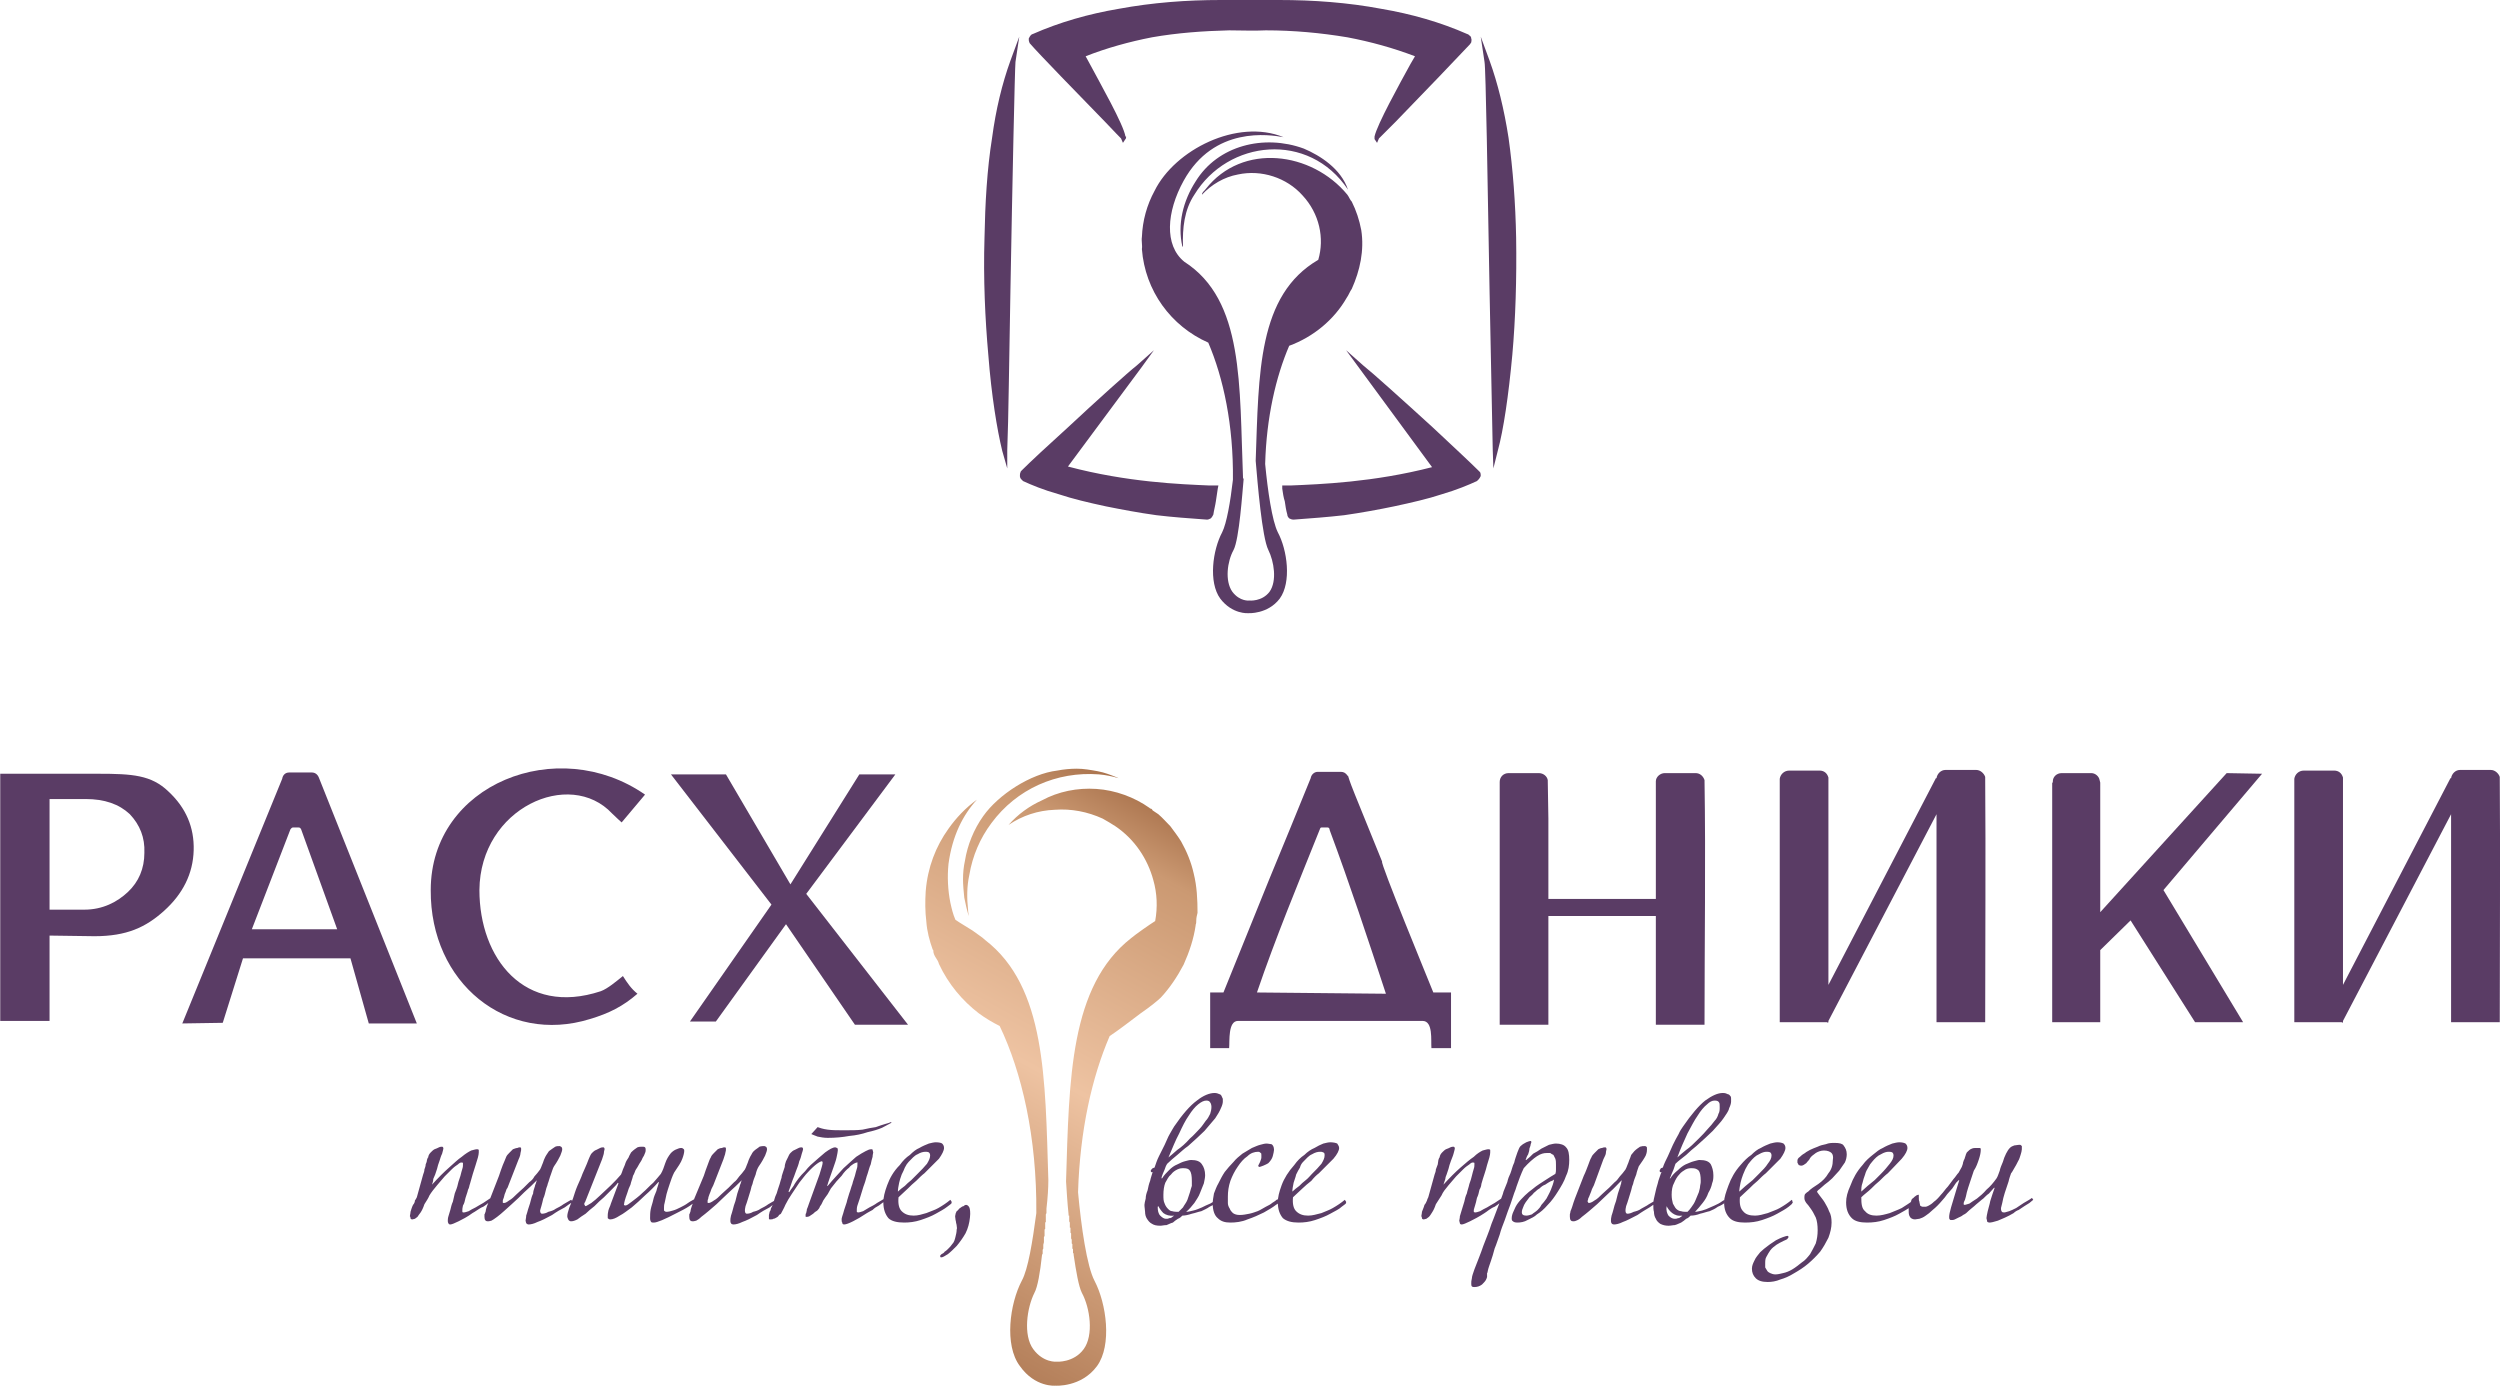
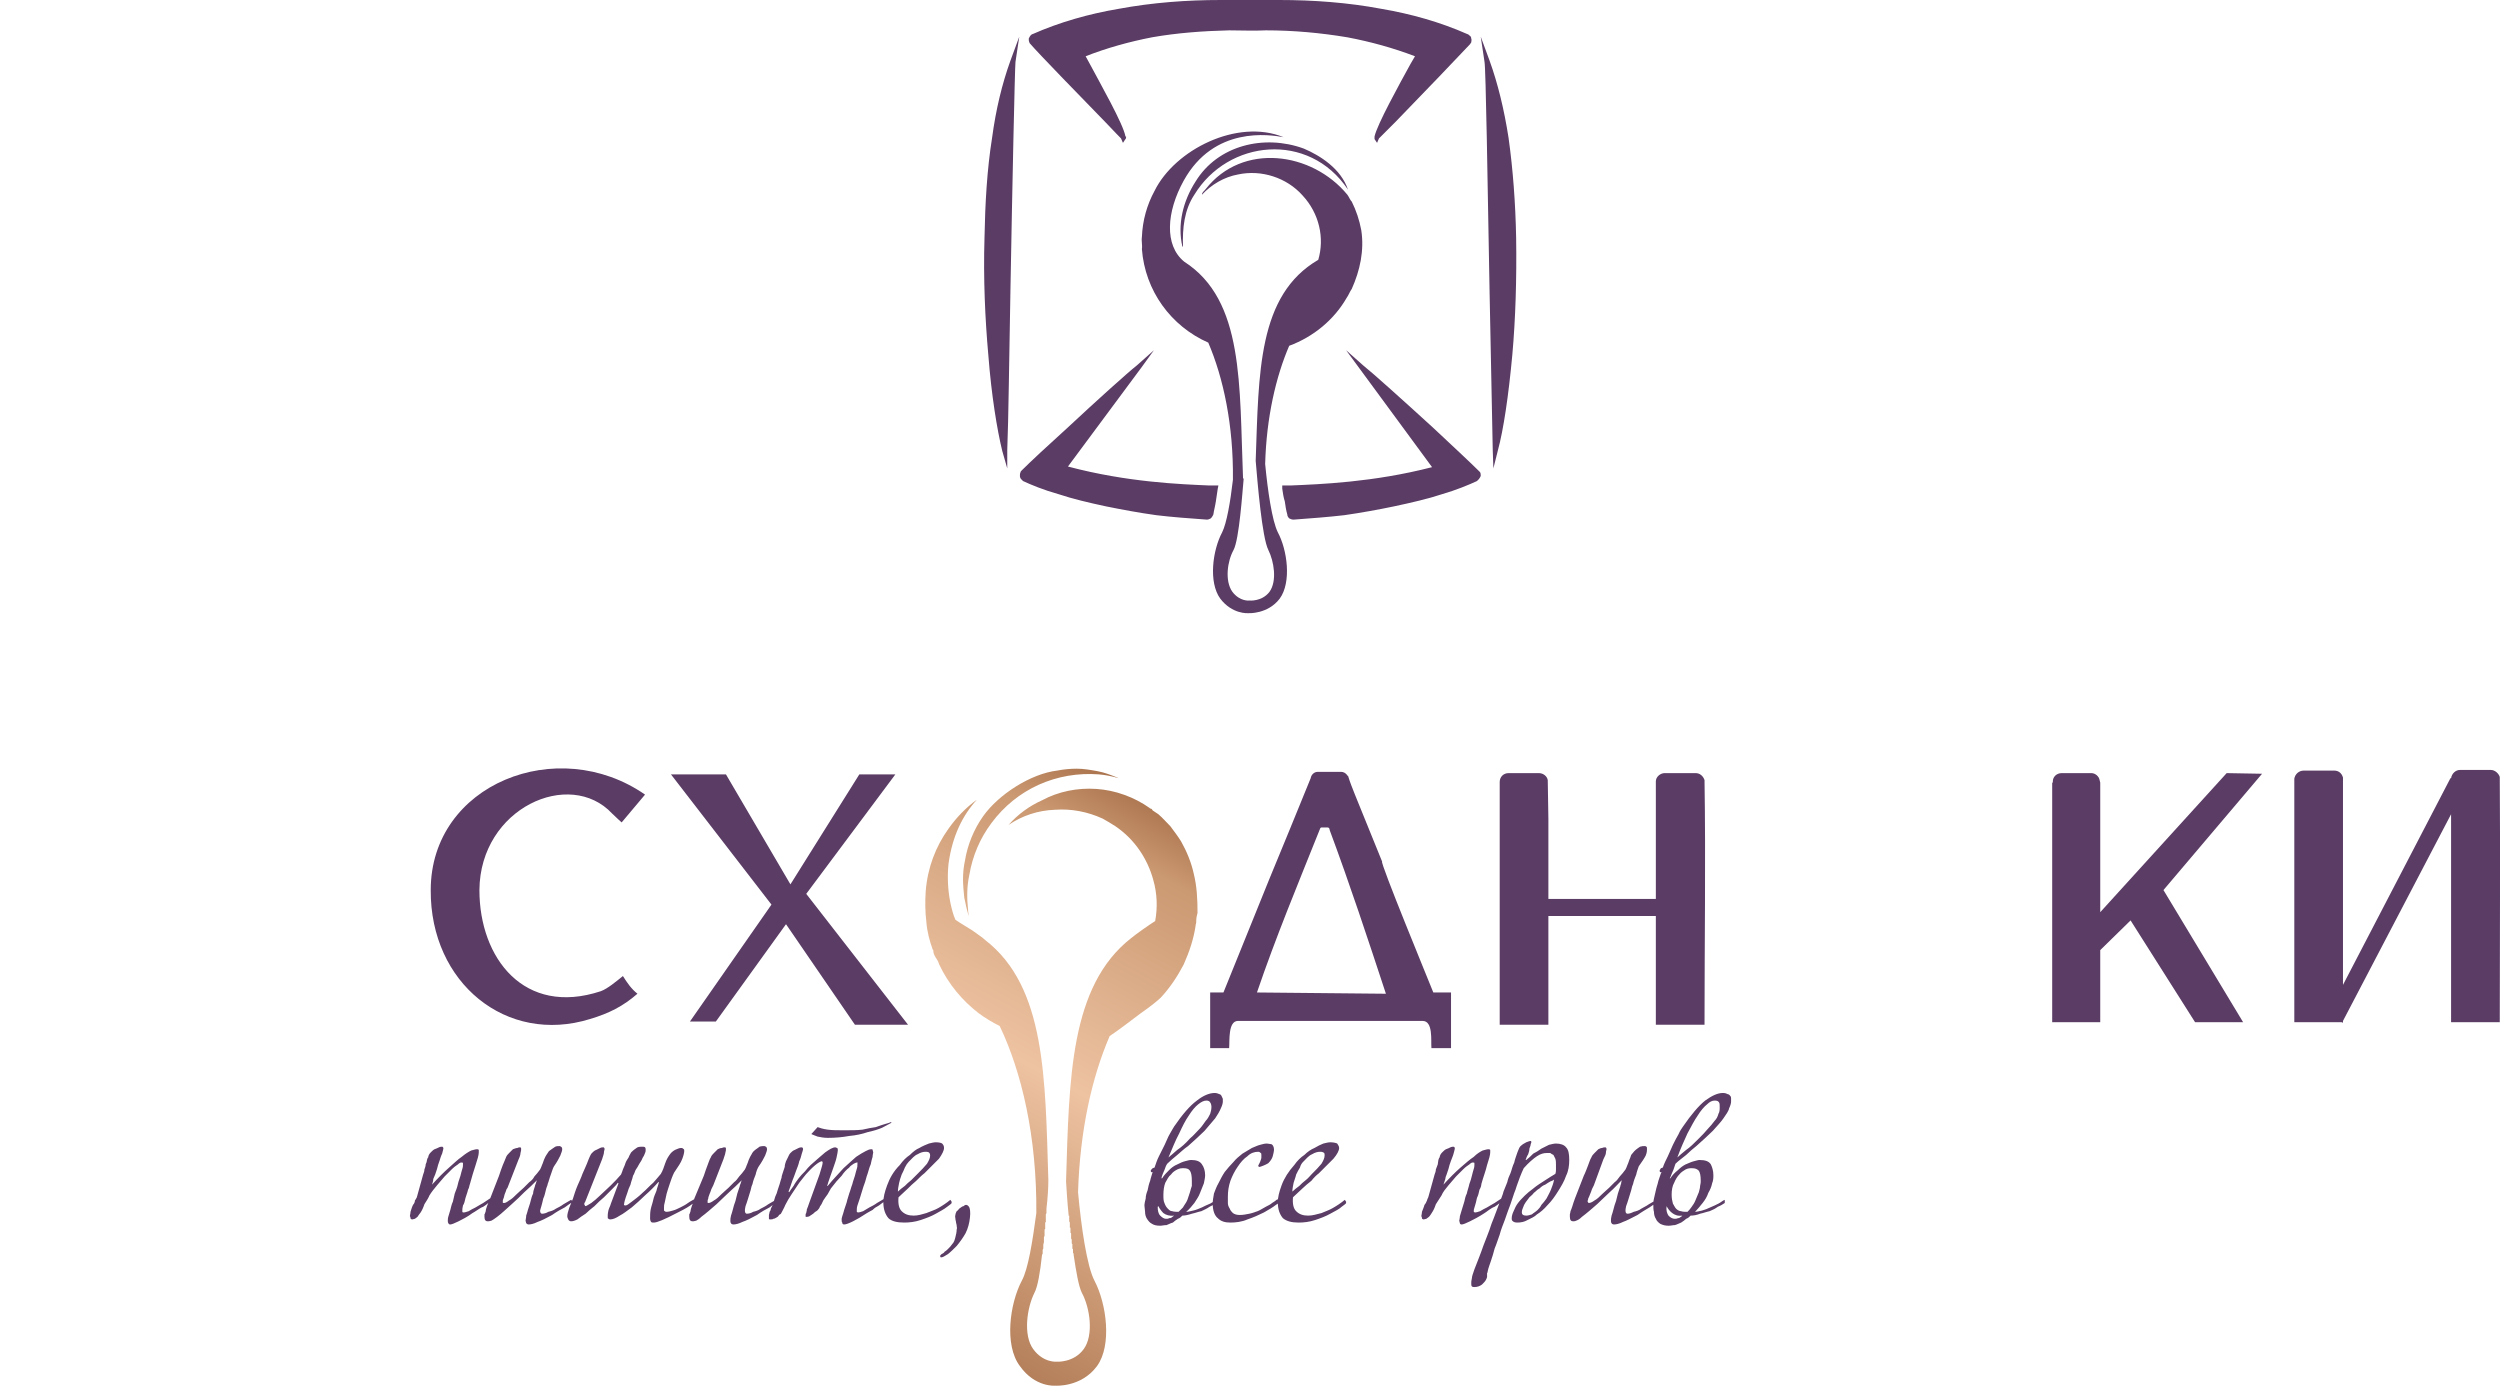
<svg xmlns="http://www.w3.org/2000/svg" xml:space="preserve" width="112.592mm" height="62.406mm" style="shape-rendering:geometricPrecision; text-rendering:geometricPrecision; image-rendering:optimizeQuality; fill-rule:evenodd; clip-rule:evenodd" viewBox="0 0 3954 2192">
  <defs>
    <style type="text/css">  .fil1 {fill:#5A3C65} .fil0 {fill:#5A3C65;fill-rule:nonzero} .fil2 {fill:url(#id0)}  </style>
    <linearGradient id="id0" gradientUnits="userSpaceOnUse" x1="1419.42" y1="2174.08" x2="1901.3" y2="1297.97">
      <stop offset="0" style="stop-opacity:1; stop-color:#A7714C" />
      <stop offset="0.259" style="stop-opacity:1; stop-color:#CA9873" />
      <stop offset="0.529" style="stop-opacity:1; stop-color:#EEC3A2" />
      <stop offset="0.89" style="stop-opacity:1; stop-color:#CB9972" />
      <stop offset="1" style="stop-opacity:1; stop-color:#A8714B" />
    </linearGradient>
  </defs>
  <g id="Слой_x0020_1">
    <path class="fil0" d="M2265 739l-136 -185 27 24c14,11 64,56 110,98 31,29 60,56 73,69 0,0 1,1 2,2 1,2 1,4 1,6 -1,2 -2,4 -3,5 -1,1 -2,2 -3,3 -13,6 -32,14 -56,21 -21,7 -47,13 -75,19 -24,5 -51,10 -79,14 -26,3 -53,5 -80,7 -3,0 -5,-1 -7,-2 -2,-2 -3,-4 -3,-6 -2,-7 -3,-14 -4,-21 -2,-6 -3,-13 -4,-20l0 -5 13 0c47,-2 131,-5 224,-29zm-461 -156l-115 155c94,25 178,28 224,30l14 0 -1 5c-1,7 -2,13 -3,20 -1,7 -3,14 -4,21 -1,2 -2,4 -4,6 -2,1 -4,2 -6,2 -28,-2 -55,-4 -80,-7 -29,-4 -55,-9 -80,-14 -28,-6 -53,-12 -74,-19 -25,-7 -44,-15 -57,-21 -1,-1 -2,-2 -3,-3 -1,-1 -2,-3 -2,-5 0,-2 0,-4 1,-6 0,-1 1,-2 2,-3 13,-13 42,-40 73,-68 45,-42 95,-87 109,-98l27 -24 -21 29zm140 -583l13 0 43 0 12 0 11 0c54,0 109,4 162,14 47,8 93,21 136,40 1,0 2,1 3,2 2,1 3,3 3,5 1,2 0,4 0,6 -1,1 -1,2 -2,3 -12,13 -80,84 -118,123 -16,16 -26,26 -26,26l-3 7 -4 -6c0,-1 0,-2 0,-4l0 0 0 0c4,-19 40,-84 57,-115l7 -12c-34,-13 -70,-23 -107,-30 -42,-7 -85,-11 -129,-11 -19,1 -39,0 -58,0 -41,1 -82,4 -122,11 -36,7 -72,17 -105,30l6 11c17,32 54,97 57,116l1 0 0 0c0,2 0,3 -1,4l-4 6 -3 -7c0,0 -10,-10 -25,-26 -39,-40 -107,-110 -118,-123 -1,-1 -2,-2 -2,-3 -1,-2 -1,-4 -1,-6 1,-2 2,-4 3,-5 1,-1 2,-2 3,-2 43,-19 89,-32 136,-40 54,-10 108,-14 162,-14l13 0zm-375 218c6,-45 16,-86 29,-122l14 -38 -6 40c-1,9 -5,194 -8,363 -2,104 -3,203 -5,251l0 29 -8 -28c-8,-33 -17,-87 -22,-152 -5,-56 -8,-120 -6,-185 1,-54 4,-108 12,-158zm787 -122c13,36 23,77 30,122 7,50 11,104 12,158 1,65 -1,129 -6,185 -6,65 -14,119 -23,152l-7 28 -1 -29c-1,-48 -3,-146 -5,-250 -3,-170 -6,-355 -8,-364l-6 -40 14 38z" />
    <path class="fil1" d="M2030 217c-22,-4 -110,-18 -158,69 -27,49 -31,102 1,128 95,61 87,195 93,343l1 0c-2,21 -7,96 -16,113 -10,18 -14,49 -2,66 12,16 27,14 27,14 0,0 20,2 32,-14 12,-17 7,-48 -2,-66 -10,-20 -17,-106 -20,-141 5,-139 3,-262 99,-318l0 0c10,-34 2,-73 -25,-102 -25,-28 -65,-41 -102,-33 -22,4 -42,16 -57,32 0,-4 4,-6 6,-9 58,-74 168,-59 224,9 3,4 4,8 7,11 7,14 12,29 15,45 5,32 -2,64 -15,93 -3,4 -5,10 -8,14 -20,35 -53,62 -91,76 -21,49 -36,113 -38,187 4,42 11,90 20,108 15,28 22,79 3,105 -19,25 -50,23 -50,23 0,0 -25,2 -44,-23 -19,-26 -12,-77 3,-105 7,-14 13,-48 17,-83 1,-86 -15,-161 -39,-217 -59,-26 -100,-82 -105,-148 1,-6 -1,-13 0,-19 1,-26 8,-51 20,-73 32,-65 131,-115 204,-85zm-29 524l0 5 0 0 0 -5zm61 -506c26,11 59,32 70,65 -62,-93 -190,-79 -243,8 -16,24 -19,53 -18,82 0,0 -1,0 -1,0 -8,-35 1,-72 21,-103 35,-57 108,-75 171,-52z" />
    <path class="fil2" d="M1500 1367c6,-45 23,-78 45,-102 -18,13 -33,29 -45,46 -20,28 -33,61 -36,99l0 0c-1,16 -1,32 1,48 1,15 5,30 10,44l1 1 0 1c0,4 2,8 4,11 2,3 4,6 5,10 15,32 37,58 63,78 11,8 21,14 33,20 35,73 59,176 58,296 -6,45 -13,89 -23,107 -19,36 -28,102 -3,135 24,34 56,31 56,31 0,0 41,3 66,-31 24,-33 15,-99 -4,-135 -12,-23 -21,-85 -26,-140 3,-98 22,-182 50,-247 15,-10 33,-24 49,-36 16,-11 28,-21 32,-25 14,-15 26,-33 36,-52 9,-20 16,-41 19,-62l0 -1c1,-2 1,-5 1,-7 0,-4 1,-8 2,-12 0,-21 -1,-42 -6,-62 -4,-18 -11,-35 -20,-51l0 0c-5,-8 -11,-16 -17,-24 -6,-6 -12,-13 -19,-19 -3,-2 -6,-4 -9,-6 -1,-2 -2,-3 -4,-3l-1 -1c-24,-17 -54,-28 -84,-30 -30,-2 -60,4 -86,18l0 0c-20,9 -38,22 -53,39 22,-15 47,-23 73,-24 26,-2 52,3 76,14 7,4 14,8 20,12 31,21 51,52 60,85 6,21 7,43 3,65 -8,5 -31,21 -38,27 -97,76 -98,222 -103,385 1,15 2,33 4,52l0 0 0 2 1 0 0 2 0 0 0 1 0 2 0 0 0 2 0 0 0 2 0 0 1 2 0 1 0 1 0 1 0 1 0 2 0 0 0 2 1 0 0 2 0 0 0 2 0 1 0 1 0 1 0 1 1 1 0 1 0 1 0 1 0 1 0 1 0 1 0 2 0 0 1 2 0 0 0 2 0 0 0 2 0 1 0 1 1 1 0 1 0 1 0 1 0 1 0 1 0 1 0 1 1 1 0 1 0 1 0 2 0 0 0 2 0 0 1 1 0 1 0 1c4,27 8,50 13,60 13,24 19,67 3,89 -16,22 -43,20 -43,20 0,0 -21,2 -37,-20 -16,-22 -10,-65 2,-89 5,-9 9,-32 12,-60l1 -2 0 -1 0 -1 0 -1 0 -1 0 -2 0 0 1 -2 0 0 0 -2 0 -1 0 -1 0 -1 0 -1 1 -4 0 0 0 -2 0 -1 0 -1 0 -1 0 -1 0 -2 0 0 1 -2 0 0 0 -2 0 -1 0 -1 0 -2 0 0 0 -2 0 0 0 -2 1 -1 0 -1 0 -1 0 -1 0 -2 0 0 0 -2 0 0 0 -2 0 -1 1 -1 0 -1 0 -1 0 -2 0 0 0 -2 0 -1 0 -1 0 -1 0 -1 0 -2 0 0 1 -2 0 0 0 -2 0 -1 0 0 0 -2 0 0 0 -2 0 0c2,-17 3,-33 3,-45 -5,-161 -4,-306 -100,-380 -4,-4 -12,-9 -20,-15 -6,-4 -20,-12 -27,-17 -4,-9 -6,-18 -8,-27 -4,-20 -5,-41 -3,-61zm205 529l0 6 0 0 0 -6zm-150 -605c-15,21 -25,46 -29,71 -2,9 -3,19 -3,29 0,9 1,19 2,29 2,10 4,19 7,29 0,-3 -1,-6 -1,-10 -2,-18 -2,-37 2,-55 5,-30 17,-58 35,-82 40,-54 103,-82 170,-77 11,1 21,3 31,6l-2 -1c-10,-4 -20,-8 -31,-10 -11,-2 -22,-4 -33,-4l0 0c-10,0 -21,1 -31,3 -42,5 -93,38 -117,72l0 0z" />
    <path class="fil0" d="M1935 1570l72 -178c22,-53 44,-107 66,-161 1,-6 6,-10 11,-10l37 0c4,0 8,2 10,6l1 0c3,10 7,20 11,30l43 106c-4,0 73,187 81,207l28 0 0 88 -31 0c-1,-12 3,-43 -14,-43l-292 0c-16,0 -13,32 -14,43l-30 0 0 -88 21 0zm168 -257c0,-2 -1,-4 -3,-4l-10 0c-2,0 -2,2 -3,4 -34,85 -69,169 -99,257l204 2c-29,-88 -57,-173 -89,-259z" />
-     <path class="fil0" d="M155 1224c54,0 84,2 111,28 28,26 41,57 40,93 -1,37 -17,69 -47,96 -29,26 -59,40 -110,40l-71 -1 0 135 -78 0 0 -391 155 0zm73 125c1,-24 -7,-44 -23,-61 -17,-16 -40,-24 -70,-24l-57 0 0 175 55 0c29,0 52,-12 69,-28 17,-16 26,-37 26,-62z" />
    <polygon class="fil0" points="1275,1414 1436,1621 1352,1621 1243,1462 1132,1616 1091,1616 1220,1431 1061,1225 1148,1225 1250,1399 1359,1225 1416,1225 " />
    <path class="fil0" d="M3578 1224l-156 184 126 209 -76 0 -102 -161 -48 47 0 114 -76 0 0 -379 1 0 0 -2c0,-7 6,-13 14,-13l47 0c6,0 12,5 13,11l0 0 1 4 0 0 0 25 0 19 0 0 0 161 200 -220 56 1z" />
-     <path class="fil0" d="M659 1619l-76 0 -29 -103 -170 0 -32 102 -64 1 158 -387c1,-6 5,-10 11,-10l36 0c5,0 9,3 11,8l0 0 155 389zm-261 -149l135 0 -57 -158c-1,-2 -2,-3 -4,-3l-9 0c-2,0 -3,2 -4,3l-61 158z" />
    <path class="fil0" d="M681 1408c0,-168 201,-247 339,-151l-37 44c-3,-3 -7,-6 -15,-14 -67,-72 -209,-9 -210,121 0,108 71,200 192,160 11,-4 25,-16 35,-24 7,11 13,20 23,28 -23,20 -45,31 -75,40 -132,41 -253,-57 -252,-204z" />
    <path class="fil0" d="M2619 1251l0 -15c0,-7 7,-13 14,-13l49 0c7,0 12,5 14,11l0 0c2,128 0,258 0,387l-77 0 0 -172 -170 0 0 172 -77 0 0 -362 0 0 0 -22c0,-8 6,-14 14,-14l48 0c7,0 13,5 14,11l0 0 1 61 0 127 170 0 0 -171z" />
-     <path class="fil0" d="M3063 1231c1,-7 7,-13 14,-13l49 0c6,0 12,5 14,11l0 0c1,129 0,258 0,388l-77 0 0 -329 -171 327 0 2 0 0 -1 1 -1 -1 -75 0 0 -363 0 0 0 -22c1,-7 7,-13 15,-13l48 0c7,0 12,4 14,11l0 0c0,116 0,216 0,328l170 -327 1 0z" />
    <path class="fil0" d="M3877 1231c1,-7 7,-13 14,-13l49 0c6,0 12,5 14,11l0 0c1,129 0,258 0,388l-77 0 0 -329 -171 327 0 2 0 0 -1 1 -1 -1 -75 0 0 -363 0 0 0 -22c1,-7 7,-13 15,-13l48 0c7,0 12,4 14,11l0 0c0,116 0,216 0,328l170 -327 1 0z" />
    <path class="fil0" d="M648 1931m130 -33c-1,2 -3,3 -6,5 -2,2 -5,4 -8,6 -3,1 -6,3 -9,5 -3,2 -6,4 -8,5 -8,6 -16,10 -22,13 -6,3 -11,5 -13,5 -2,0 -3,-1 -3,-2 -1,-1 -1,-3 -1,-4 0,-1 0,-4 1,-7 1,-3 2,-7 3,-10 1,-4 2,-9 4,-13 1,-5 2,-9 3,-13 2,-5 4,-10 5,-15 1,-5 3,-9 4,-13 1,-4 2,-8 3,-11 1,-3 1,-5 1,-7 0,-1 0,-1 0,-2 0,-1 -1,-1 -3,-1 -1,0 -3,1 -5,3 -3,2 -6,4 -10,8 -3,3 -7,7 -11,11 -4,5 -8,9 -12,14 -5,6 -9,11 -12,16 -2,5 -5,9 -8,14 -2,6 -4,10 -6,13 -2,3 -4,5 -5,7 -1,1 -3,2 -4,3 -1,0 -3,1 -4,1 -2,0 -3,-1 -3,-2 0,-2 -1,-3 -1,-3 0,-2 1,-4 1,-7 1,-3 2,-7 4,-11 2,-2 3,-5 3,-7 1,-1 2,-3 3,-5l10 -36c1,-3 2,-5 2,-8 1,-3 2,-5 2,-8 1,-2 2,-5 2,-7 1,-2 1,-4 2,-4 0,-3 2,-6 4,-8 2,-2 4,-4 6,-5 3,-1 5,-2 7,-3 2,-1 4,-1 5,-1 1,0 2,1 2,3 0,1 -1,4 -2,8 -2,4 -3,8 -4,11 -2,5 -3,9 -4,13 -1,3 -2,6 -3,9 -1,2 -2,5 -3,7 0,3 -1,6 -2,9l0 0c10,-11 19,-20 27,-27 8,-7 14,-13 20,-17 6,-5 11,-8 15,-10 4,-1 7,-2 9,-2 1,0 2,0 3,1 0,1 0,3 0,4 0,4 -2,11 -5,20 -3,9 -6,19 -9,30 -1,2 -1,6 -3,9 -1,5 -3,9 -4,13 -1,5 -2,9 -4,12 -1,4 -1,6 -1,7 0,1 0,2 0,3 0,0 0,1 2,1 2,0 5,-1 8,-2 3,-2 7,-4 11,-6 3,-2 7,-4 12,-7 4,-3 8,-5 12,-8l2 3zm-12 33m140 -30c-3,2 -8,5 -13,9 -6,3 -13,7 -20,12 -9,5 -17,9 -23,11 -6,3 -11,4 -14,4 -2,0 -3,-1 -4,-2 0,-1 -1,-3 -1,-4 0,-2 1,-4 1,-8 1,-3 2,-6 3,-10 1,-4 3,-8 4,-13 1,-4 2,-8 4,-12 0,-3 1,-6 2,-9 1,-2 1,-5 2,-6 1,-3 1,-4 2,-6 -6,6 -13,13 -20,19 -6,6 -12,12 -20,19 -8,7 -15,14 -23,20 -4,3 -7,5 -9,6 -3,1 -5,1 -6,1 -3,0 -5,-2 -5,-7 0,-2 0,-3 0,-4 1,-1 1,-3 2,-5 0,-2 1,-5 2,-8 1,-3 3,-7 5,-12l14 -36c2,-6 4,-12 6,-17 2,-5 4,-9 5,-12 1,-3 3,-5 5,-7 2,-2 4,-4 6,-6 3,-1 5,-2 7,-2 2,-1 3,-1 4,-1 2,0 2,1 2,3 0,1 0,3 -1,6 0,2 -1,6 -3,10l-16 41c-1,2 -1,4 -3,6 -1,3 -2,6 -3,8 -1,3 -1,5 -2,7 -1,2 -1,3 -1,4 0,1 0,1 0,2 0,1 0,1 2,1 2,0 4,-1 8,-4 4,-2 8,-6 12,-10 4,-4 8,-7 11,-10 3,-3 6,-6 9,-9 3,-2 6,-5 8,-9 3,-3 6,-7 9,-11 1,-2 2,-4 3,-7 1,-2 2,-5 3,-8 1,-2 2,-5 4,-8 1,-2 3,-4 4,-6 4,-3 7,-5 10,-7 2,-1 5,-1 7,-1 0,0 1,0 2,1 1,0 2,2 2,4 0,2 -1,5 -3,10 -2,4 -5,10 -10,17 -2,3 -3,8 -5,13 -2,5 -3,10 -5,15 0,2 -2,5 -3,10 -1,4 -2,9 -4,13 -1,4 -2,9 -3,12 -1,4 -2,6 -2,7 0,3 1,5 3,5 3,0 7,-1 10,-3 4,-1 8,-2 12,-5 4,-2 8,-4 12,-7 4,-2 8,-5 12,-7l3 3zm-9 30m206 -33c-3,3 -7,6 -13,10 -6,4 -12,7 -20,11 -19,10 -31,15 -36,15 -3,0 -4,0 -5,-2 -1,-2 -1,-4 -1,-5 0,-4 0,-9 1,-14 1,-5 3,-10 4,-15 1,-5 3,-9 5,-14 1,-5 3,-9 4,-14l-1 0c-6,7 -13,14 -21,21 -7,7 -14,13 -21,19 -7,5 -13,10 -19,13 -6,4 -11,6 -15,6 -2,0 -3,-1 -4,-2 0,-1 0,-2 0,-4 0,-1 0,-4 1,-8 1,-4 3,-7 4,-11l12 -32 -1 -1c-2,3 -5,6 -9,10 -4,4 -8,8 -13,13 -5,4 -10,9 -15,14 -5,4 -10,8 -14,12 -5,3 -9,6 -13,9 -4,2 -7,3 -10,3 -2,0 -3,-1 -4,-2 -1,-2 -2,-4 -2,-6 0,-3 1,-7 3,-13 2,-5 4,-10 6,-15 2,-6 4,-13 7,-20 3,-7 6,-13 8,-19 3,-6 5,-12 7,-16 2,-5 3,-8 4,-10 1,-2 2,-5 4,-7 2,-2 4,-4 7,-5 2,-1 4,-2 6,-3 2,-1 4,-1 5,-1 1,0 2,1 2,3 0,1 -1,3 -1,5 0,3 -2,7 -3,11l-27 68c0,0 0,0 -1,1 0,1 0,1 0,2 0,1 0,1 1,2 0,0 0,1 1,1 1,0 4,-2 9,-5 4,-3 9,-7 14,-12 5,-5 11,-10 17,-16 6,-6 11,-11 16,-17 1,-2 2,-5 3,-8 1,-3 3,-6 4,-10 1,-3 3,-6 5,-9 1,-3 3,-6 4,-8 4,-4 7,-6 10,-8 3,-1 5,-1 8,-1 1,0 3,0 4,1 1,1 1,3 1,4 0,1 0,3 -1,5 -1,3 -2,5 -4,8 -1,3 -3,6 -5,9 -2,4 -4,7 -6,10 -1,2 -2,6 -4,9 -1,5 -3,9 -4,14 -2,4 -4,9 -5,13 -2,5 -3,9 -4,12 0,1 -1,3 -1,5 -1,2 0,3 2,3 2,0 5,-2 10,-6 5,-4 11,-8 17,-14 6,-5 11,-11 17,-16 5,-6 9,-10 12,-14 3,-5 5,-11 7,-17 2,-6 5,-11 9,-16 3,-3 6,-5 9,-6 2,-1 5,-2 7,-2 1,0 2,0 3,1 2,1 2,2 2,4 0,2 -1,7 -3,12 -2,6 -7,13 -13,22 -3,6 -5,12 -7,18 -2,6 -4,12 -5,16 -1,5 -2,10 -3,14 -1,3 -1,6 -1,8 0,2 0,3 0,4 1,1 2,2 4,2 3,0 7,-1 10,-2 4,-1 8,-3 12,-5 4,-2 8,-4 12,-7 4,-3 9,-5 13,-8l2 3zm-13 33m139 -30c-3,2 -7,5 -12,9 -6,3 -13,7 -20,12 -9,5 -17,9 -23,11 -6,3 -11,4 -14,4 -2,0 -4,-1 -4,-2 -1,-1 -1,-3 -1,-4 0,-2 0,-4 1,-8 1,-3 2,-6 3,-10 1,-4 2,-8 4,-13 1,-4 2,-8 3,-12 1,-3 2,-6 3,-9 1,-2 1,-5 2,-6 1,-3 1,-4 2,-6 -6,6 -13,13 -20,19 -6,6 -13,12 -20,19 -8,7 -16,14 -24,20 -3,3 -6,5 -8,6 -3,1 -5,1 -6,1 -3,0 -5,-2 -5,-7 0,-2 0,-3 0,-4 1,-1 1,-3 2,-5 0,-2 1,-5 2,-8 1,-3 3,-7 4,-12l15 -36c2,-6 4,-12 6,-17 2,-5 3,-9 5,-12 1,-3 3,-5 5,-7 2,-2 4,-4 6,-6 2,-1 4,-2 7,-2 1,-1 3,-1 4,-1 2,0 2,1 2,3 0,1 0,3 -1,6 0,2 -2,6 -3,10l-16 41c-1,2 -2,4 -3,6 -1,3 -2,6 -3,8 -1,3 -2,5 -2,7 -1,2 -1,3 -1,4 0,1 0,1 0,2 0,1 0,1 2,1 1,0 4,-1 8,-4 4,-2 8,-6 12,-10 4,-4 8,-7 11,-10 3,-3 6,-6 9,-9 3,-2 5,-5 8,-9 3,-3 6,-7 9,-11 1,-2 2,-4 3,-7 1,-2 2,-5 3,-8 1,-2 2,-5 4,-8 1,-2 2,-4 4,-6 3,-3 7,-5 9,-7 3,-1 6,-1 7,-1 1,0 2,0 3,1 1,0 2,2 2,4 0,2 -1,5 -3,10 -2,4 -5,10 -10,17 -2,3 -4,8 -5,13 -2,5 -4,10 -5,15 -1,2 -2,5 -3,10 -1,4 -3,9 -4,13 -1,4 -3,9 -4,12 -1,4 -1,6 -1,7 0,3 1,5 3,5 3,0 7,-1 10,-3 4,-1 8,-2 12,-5 4,-2 8,-4 12,-7 4,-2 8,-5 12,-7l2 3zm-13 30m194 -155c-4,2 -9,5 -15,8 -7,3 -14,5 -23,7 -9,3 -18,5 -29,6 -11,2 -22,3 -34,3 -6,0 -11,-1 -16,-2 -5,-2 -8,-3 -10,-4 4,-4 7,-8 10,-11 3,1 8,3 16,4 7,1 16,1 26,1 11,0 21,0 29,-1 8,-2 15,-3 21,-4 6,-2 11,-4 15,-5 4,-1 7,-2 9,-3l1 1zm-8 122c-4,3 -8,6 -12,9 -4,2 -7,4 -10,7 -4,2 -7,4 -9,5 -9,6 -16,10 -22,13 -6,3 -11,5 -14,5 -2,0 -3,-1 -3,-3 -1,-1 -1,-3 -1,-5 0,-1 0,-2 1,-5 1,-3 2,-6 3,-10 1,-4 3,-8 4,-12 1,-5 3,-10 4,-14 2,-5 3,-10 5,-15 1,-5 3,-9 4,-13 1,-4 2,-8 3,-11 1,-3 1,-5 1,-7 0,-1 0,-2 0,-2 1,-1 0,-1 -1,-1 -1,0 -3,1 -5,2 -3,2 -6,4 -7,6 -4,3 -8,7 -12,13 -5,5 -11,12 -17,20 -2,3 -3,6 -5,9 -3,4 -5,7 -7,10 -2,4 -3,7 -5,9 -1,3 -2,4 -2,4 -1,1 -2,3 -4,4 -2,1 -4,3 -5,4 -2,1 -4,3 -6,4 -2,1 -4,1 -5,1 -1,0 -1,0 -1,-1 0,-1 0,-1 0,-2 0,-1 0,-2 1,-3 0,-2 1,-3 1,-6 1,-2 2,-5 3,-8l17 -47c3,-10 5,-16 5,-19 0,-1 -1,-2 -1,-2 -3,0 -11,5 -22,17 -5,5 -9,11 -14,17 -4,6 -8,12 -12,18 -4,6 -7,11 -10,17 -2,5 -5,10 -7,14 0,0 -1,1 -3,2 -1,2 -2,3 -4,4 -2,1 -3,2 -5,2 -1,1 -3,1 -5,1 -1,0 -2,0 -2,-1 0,-1 0,-1 0,-2 0,-1 0,-2 0,-4 0,-1 1,-3 1,-5 1,-1 2,-3 2,-5 1,-2 2,-4 3,-6 1,-4 3,-9 4,-13 2,-4 3,-7 4,-11 1,-3 2,-6 3,-9 1,-4 2,-7 3,-10 0,-2 1,-5 2,-8 1,-3 2,-6 3,-9 0,-3 1,-6 2,-9 1,-2 2,-4 3,-6 1,-2 2,-5 4,-7 2,-2 4,-4 7,-5 2,-1 4,-2 6,-3 2,-1 4,-1 5,-1 1,0 2,1 2,3 0,1 -1,4 -2,7 -1,4 -2,8 -4,12 -1,5 -3,10 -5,15 -2,6 -4,11 -6,16 -2,6 -4,12 -6,17l1 1c2,-3 4,-6 7,-10 2,-4 5,-8 8,-12 3,-4 6,-7 10,-11 3,-4 6,-7 9,-10 9,-8 17,-15 23,-20 7,-5 12,-8 16,-8 1,0 2,1 3,1 1,1 1,2 1,4 0,2 -1,6 -2,11 -1,5 -3,10 -5,16 -2,6 -4,11 -6,17 -2,5 -3,10 -4,12l1 0c9,-11 18,-20 25,-28 8,-7 14,-13 20,-18 6,-4 11,-7 15,-9 4,-2 6,-3 9,-3 1,0 2,0 2,1 0,1 1,3 1,4 0,1 -1,4 -1,7 -1,3 -2,7 -3,12 -2,4 -3,9 -5,15 -2,5 -3,11 -5,16 -1,2 -2,6 -3,9 -1,4 -3,9 -4,13 -1,4 -3,8 -4,12 -1,3 -1,6 -1,7 0,1 0,2 0,3 0,0 1,1 2,1 2,0 5,-1 8,-2 3,-2 7,-4 10,-6 4,-2 8,-4 12,-7 5,-3 9,-5 13,-8l2 3zm-5 33m108 -28c0,1 -3,3 -7,6 -5,4 -11,7 -18,11 -7,4 -15,7 -24,10 -9,3 -18,4 -26,4 -11,0 -20,-2 -25,-7 -5,-6 -8,-14 -8,-25 0,-8 2,-16 6,-27 4,-11 10,-22 20,-32 5,-7 10,-12 16,-16 5,-5 10,-9 15,-11 5,-3 10,-5 15,-7 4,-1 8,-2 11,-2 5,0 9,1 10,2 2,2 3,4 3,7 0,4 -3,10 -8,17 -6,6 -14,14 -23,23 -4,3 -8,7 -13,12 -5,4 -9,8 -13,12 -5,5 -10,9 -15,14 -1,11 1,18 5,22 5,5 11,7 19,7 7,0 13,-2 20,-4 7,-3 14,-5 19,-8 7,-4 13,-8 19,-13 1,1 1,2 2,3 0,0 0,1 0,2zm-34 -75c0,-3 -1,-4 -2,-5 -2,-1 -4,-1 -5,-1 -4,0 -8,1 -13,4 -5,2 -9,7 -14,12 -2,2 -4,5 -6,9 -1,3 -3,7 -5,11 -2,5 -3,9 -4,13 -1,5 -2,10 -2,14 3,-3 7,-6 11,-9 3,-3 6,-6 10,-9 3,-3 7,-7 10,-10 6,-6 11,-11 15,-16 3,-5 5,-9 5,-13zm16 103m47 -5c-1,9 -3,17 -7,25 -4,7 -9,14 -14,20 -5,5 -10,10 -14,13 -5,3 -8,5 -10,5 -1,0 -2,0 -2,-1 0,0 0,-1 0,-2 0,0 1,-1 2,-2 2,-1 4,-2 5,-4 2,-1 4,-3 6,-5 2,-2 4,-4 6,-7 3,-3 4,-7 5,-11 1,-4 2,-8 2,-12 1,-2 0,-4 0,-6 0,-2 -1,-4 -1,-5 0,-2 -1,-4 -1,-6 0,-2 -1,-4 0,-6 0,-2 1,-4 2,-6 2,-1 3,-3 4,-4 3,-2 5,-4 7,-4 1,-1 2,-2 4,-2 2,0 4,2 5,4 1,2 2,8 1,16zm276 5m124 -188c0,2 -1,6 -3,10 -2,5 -5,10 -9,16 -5,6 -10,12 -17,20 -7,7 -16,15 -26,24 -6,4 -11,9 -17,14 -6,5 -11,9 -16,14 -2,3 -3,6 -4,9 -1,2 -2,5 -3,7 -1,3 -2,5 -2,7l1 0c3,-5 7,-9 11,-13 4,-4 8,-7 13,-9 4,-2 8,-4 12,-5 4,-1 7,-2 10,-2 8,0 14,2 17,7 3,4 5,10 5,17 0,4 -1,8 -2,13 -2,5 -4,10 -6,15 -2,6 -6,11 -9,16 -4,5 -8,10 -13,14 3,0 7,-1 11,-2 5,-1 9,-3 14,-5 4,-2 8,-4 13,-6 4,-2 7,-5 10,-6l0 5c-3,2 -7,4 -11,6 -4,3 -9,5 -13,7 -5,1 -10,3 -15,4 -6,2 -11,3 -15,3 -2,2 -4,4 -7,5 -3,2 -6,4 -8,6 -4,1 -7,3 -10,4 -4,0 -7,1 -10,1 -6,0 -10,-1 -13,-3 -4,-2 -6,-5 -8,-8 -2,-3 -3,-7 -3,-11 0,-3 -1,-7 -1,-11 0,-2 1,-6 2,-10 0,-4 1,-8 3,-13 1,-5 2,-10 4,-15 1,-5 3,-10 4,-14 -2,1 -3,0 -3,-2 0,-1 1,-2 3,-4 1,0 2,-1 3,-1 2,-6 4,-12 7,-18 3,-6 6,-12 9,-18 3,-6 5,-12 8,-17 3,-5 5,-9 7,-12 13,-19 25,-33 36,-41 10,-8 20,-12 28,-12 3,0 6,1 8,2 1,0 3,2 3,3 1,1 1,3 2,4 0,2 0,4 0,5zm-18 8c0,-3 -1,-6 -2,-7 -1,-2 -3,-3 -6,-3 -4,0 -8,2 -13,6 -5,4 -10,10 -15,18 -5,7 -10,17 -15,28 -6,11 -11,24 -17,38 4,-3 8,-7 14,-12 6,-4 13,-10 20,-18 6,-5 10,-10 15,-15 4,-4 7,-9 10,-13 3,-3 5,-7 7,-11 1,-3 2,-7 2,-11zm-31 117c0,-8 -1,-13 -3,-16 -2,-3 -5,-4 -10,-4 -3,0 -6,0 -10,2 -4,2 -7,4 -10,8 -4,3 -6,8 -9,13 -2,5 -3,12 -3,19 0,6 0,10 2,14 1,3 3,6 5,8 2,2 4,4 7,4 3,1 7,1 10,1 2,-2 4,-4 7,-7 2,-4 5,-7 7,-12 1,-4 3,-8 4,-12 1,-4 2,-7 3,-10 0,-4 0,-6 0,-8zm-28 55c-7,1 -13,-1 -17,-4 -3,-3 -6,-7 -8,-11l-1 1c0,6 1,11 4,14 3,3 6,5 9,5 2,0 4,0 5,-1 1,0 3,0 4,-1 1,-1 3,-2 4,-3zm61 8m107 -31c0,1 -2,3 -7,6 -5,4 -12,8 -19,12 -8,4 -17,8 -26,11 -9,4 -19,5 -27,5 -9,0 -15,-2 -20,-7 -5,-4 -8,-12 -8,-23 0,-5 1,-10 2,-16 2,-5 4,-11 7,-16 3,-6 6,-12 10,-18 4,-5 9,-11 14,-16 4,-5 9,-9 14,-13 5,-3 10,-6 15,-9 5,-2 9,-4 13,-5 4,-1 7,-2 10,-2 3,0 6,1 8,1 2,1 4,4 4,9 0,2 -1,6 -2,10 -1,4 -4,8 -7,11 -3,2 -6,3 -8,4 -3,1 -5,2 -6,2 -1,0 -2,-1 -2,-2l3 -6c1,-3 2,-5 2,-7 0,-1 0,-2 0,-3 0,-2 0,-4 -1,-4 -1,-1 -2,-2 -4,-2 -6,0 -12,2 -17,7 -6,4 -11,10 -15,16 -5,7 -9,15 -12,23 -3,9 -4,17 -4,25 0,3 0,6 0,10 0,3 1,6 3,9 1,3 3,5 5,7 3,2 6,3 11,3 5,0 10,-1 15,-2 5,-1 10,-3 13,-4 5,-2 9,-5 13,-7 4,-2 8,-4 10,-6 3,-2 5,-3 7,-5 2,-1 3,-1 3,-1 1,0 1,0 2,0 1,0 1,1 1,3zm-4 31m108 -28c0,1 -3,3 -7,6 -4,4 -11,7 -18,11 -7,4 -15,7 -24,10 -9,3 -18,4 -26,4 -11,0 -19,-2 -25,-7 -5,-6 -8,-14 -8,-25 0,-8 2,-16 6,-27 4,-11 11,-22 20,-32 5,-7 10,-12 16,-16 5,-5 11,-9 16,-11 5,-3 9,-5 14,-7 4,-1 8,-2 11,-2 5,0 9,1 11,2 1,2 3,4 3,7 0,4 -3,10 -9,17 -6,6 -14,14 -23,23 -4,3 -8,7 -12,12 -5,4 -10,8 -14,12 -5,5 -10,9 -15,14 -1,11 1,18 5,22 5,5 11,7 19,7 7,0 13,-2 21,-4 7,-3 13,-5 18,-8 7,-4 13,-8 19,-13 1,1 1,2 2,3 0,0 0,1 0,2zm-34 -75c0,-3 0,-4 -2,-5 -2,-1 -3,-1 -5,-1 -4,0 -8,1 -13,4 -5,2 -9,7 -14,12 -2,2 -4,5 -5,9 -2,3 -4,7 -6,11 -1,5 -3,9 -4,13 -1,5 -2,10 -2,14 3,-3 7,-6 11,-9 3,-3 6,-6 10,-9 4,-3 7,-7 10,-10 6,-6 11,-11 15,-16 3,-5 5,-9 5,-13zm153 103m130 -33c-1,2 -3,3 -6,5 -2,2 -5,4 -8,6 -3,1 -6,3 -9,5 -3,2 -5,4 -7,5 -9,6 -17,10 -23,13 -6,3 -11,5 -13,5 -2,0 -3,-1 -3,-2 0,-1 -1,-3 -1,-4 0,-1 1,-4 1,-7 1,-3 2,-7 3,-10 1,-4 3,-9 4,-13 1,-5 2,-9 4,-13 1,-5 3,-10 4,-15 2,-5 3,-9 4,-13 1,-4 2,-8 3,-11 1,-3 1,-5 1,-7 0,-1 0,-1 0,-2 0,-1 -1,-1 -3,-1 -1,0 -3,1 -5,3 -3,2 -6,4 -10,8 -3,3 -7,7 -11,11 -4,5 -8,9 -12,14 -5,6 -9,11 -11,16 -3,5 -6,9 -9,14 -2,6 -4,10 -6,13 -2,3 -3,5 -5,7 -1,1 -3,2 -4,3 -1,0 -3,1 -4,1 -2,0 -3,-1 -3,-2 0,-2 -1,-3 -1,-3 0,-2 1,-4 1,-7 1,-3 3,-7 4,-11 2,-2 3,-5 4,-7 0,-1 1,-3 2,-5l10 -36c1,-3 2,-5 2,-8 1,-3 2,-5 3,-8 0,-2 1,-5 1,-7 1,-2 1,-4 2,-4 0,-3 2,-6 4,-8 2,-2 4,-4 6,-5 3,-1 5,-2 7,-3 2,-1 4,-1 5,-1 1,0 2,1 2,3 0,1 -1,4 -2,8 -1,4 -3,8 -4,11 -2,5 -3,9 -4,13 -1,3 -2,6 -3,9 -1,2 -2,5 -2,7 -1,3 -2,6 -3,9l0 0c10,-11 19,-20 27,-27 8,-7 15,-13 21,-17 5,-5 10,-8 14,-10 4,-1 7,-2 9,-2 1,0 2,0 3,1 0,1 0,3 0,4 0,4 -2,11 -5,20 -2,9 -6,19 -9,30 0,2 -1,6 -3,9 -1,5 -2,9 -4,13 -1,5 -2,9 -3,12 -1,4 -2,6 -2,7 0,1 0,2 0,3 0,0 1,1 2,1 2,0 5,-1 8,-2 3,-2 7,-4 11,-6 3,-2 7,-4 12,-7 4,-3 8,-5 12,-8l2 3zm-51 33m155 -96c0,8 -1,17 -5,25 -3,9 -8,17 -13,25 -5,8 -10,15 -16,21 -6,7 -12,12 -17,15 -4,4 -9,6 -15,9 -5,3 -11,4 -16,4 -4,0 -6,-1 -7,-2 -2,-1 -2,-3 -2,-5 0,-3 1,-7 3,-11 2,-5 4,-9 7,-13 3,-4 7,-8 11,-12 4,-4 8,-7 12,-10 7,-6 14,-10 20,-14 6,-4 11,-7 16,-10 1,-3 1,-5 1,-7 0,-2 0,-4 0,-7 0,-4 0,-7 -1,-10 -1,-2 -2,-4 -3,-6 -2,-1 -4,-2 -5,-3 -2,0 -4,0 -6,0 -4,0 -9,1 -15,5 -6,4 -13,10 -21,19 -2,4 -4,9 -6,14 -2,6 -5,13 -7,20 -3,7 -5,15 -8,23 -3,8 -6,16 -9,25 -3,8 -6,15 -8,23 -3,8 -5,15 -8,22 -2,8 -4,14 -6,20 -2,6 -4,11 -5,16 0,0 0,2 -1,3 0,2 0,4 0,6 0,1 -1,3 -2,5 -1,2 -4,5 -6,7 -4,3 -8,4 -12,4 -1,0 -3,0 -4,-1 -1,-1 -1,-3 -1,-5 0,-2 0,-4 1,-8 0,-3 2,-8 4,-14 5,-13 10,-25 14,-37 4,-11 9,-22 13,-35 5,-12 9,-24 13,-34 2,-6 5,-12 6,-17 2,-5 4,-10 6,-15 1,-5 3,-10 5,-14 2,-5 3,-11 6,-17 1,-5 3,-10 5,-16 2,-5 3,-8 5,-10 2,-2 5,-4 9,-6 3,-1 5,-2 6,-2 0,0 1,0 1,0 1,0 1,1 1,2 0,0 0,1 -1,3 0,2 -1,4 -2,7 0,3 -1,6 -2,9 -2,3 -3,6 -4,9l1 0c4,-3 7,-6 11,-10 4,-2 9,-5 13,-8 4,-2 8,-4 12,-6 4,-1 8,-2 11,-2 7,0 13,2 16,6 4,4 5,11 5,20zm-24 31c-1,1 -3,2 -6,3 -2,1 -5,3 -8,5 -3,1 -6,3 -9,6 -4,2 -6,5 -9,7 -2,3 -5,5 -7,7 -2,3 -4,5 -6,8 -2,3 -3,5 -4,8 -1,2 -2,5 -2,8 0,3 2,5 7,5 3,0 6,-1 9,-2 2,-2 6,-4 9,-7 2,-2 4,-4 6,-8 3,-3 5,-6 8,-10 2,-4 5,-9 7,-14 2,-5 4,-10 5,-16zm25 65m139 -30c-3,2 -7,5 -13,9 -5,3 -12,7 -19,12 -10,5 -17,9 -23,11 -6,3 -11,4 -14,4 -2,0 -4,-1 -4,-2 -1,-1 -1,-3 -1,-4 0,-2 0,-4 1,-8 1,-3 2,-6 3,-10 1,-4 2,-8 4,-13 1,-4 2,-8 3,-12 1,-3 2,-6 3,-9 1,-2 1,-5 2,-6 0,-3 1,-4 1,-6 -6,6 -12,13 -19,19 -6,6 -13,12 -20,19 -8,7 -16,14 -24,20 -3,3 -6,5 -9,6 -2,1 -4,1 -5,1 -3,0 -5,-2 -5,-7 0,-2 0,-3 0,-4 0,-1 1,-3 1,-5 1,-2 2,-5 3,-8 1,-3 2,-7 4,-12l14 -36c3,-6 5,-12 7,-17 2,-5 3,-9 5,-12 1,-3 3,-5 5,-7 2,-2 4,-4 6,-6 2,-1 4,-2 6,-2 2,-1 4,-1 5,-1 1,0 2,1 2,3 0,1 -1,3 -1,6 0,2 -2,6 -4,10l-15 41c-1,2 -2,4 -3,6 -1,3 -2,6 -3,8 -1,3 -2,5 -3,7 0,2 -1,3 -1,4 0,1 0,1 1,2 0,1 0,1 1,1 2,0 5,-1 9,-4 4,-2 8,-6 12,-10 4,-4 8,-7 11,-10 3,-3 6,-6 9,-9 3,-2 5,-5 8,-9 3,-3 6,-7 9,-11 1,-2 2,-4 3,-7 1,-2 2,-5 3,-8 1,-2 2,-5 3,-8 2,-2 3,-4 5,-6 3,-3 6,-5 9,-7 3,-1 5,-1 7,-1 1,0 2,0 3,1 1,0 1,2 1,4 0,2 0,5 -2,10 -2,4 -6,10 -11,17 -1,3 -3,8 -4,13 -2,5 -4,10 -5,15 -1,2 -2,5 -3,10 -1,4 -3,9 -4,13 -1,4 -3,9 -4,12 -1,4 -1,6 -1,7 0,3 1,5 3,5 3,0 6,-1 10,-3 4,-1 8,-2 12,-5 3,-2 8,-4 12,-7 4,-2 8,-5 12,-7l2 3zm-7 30m123 -188c0,2 -1,6 -3,10 -1,5 -5,10 -9,16 -4,6 -10,12 -17,20 -7,7 -16,15 -26,24 -5,4 -11,9 -16,14 -6,5 -12,9 -17,14 -1,3 -2,6 -3,9 -1,2 -2,5 -3,7 -1,3 -2,5 -3,7l1 0c3,-5 7,-9 12,-13 4,-4 8,-7 12,-9 5,-2 9,-4 13,-5 4,-1 7,-2 9,-2 9,0 15,2 18,7 2,4 4,10 4,17 0,4 0,8 -2,13 -1,5 -3,10 -6,15 -2,6 -5,11 -9,16 -4,5 -8,10 -12,14 3,0 6,-1 11,-2 4,-1 9,-3 13,-5 5,-2 9,-4 13,-6 4,-2 7,-5 10,-6l0 5c-3,2 -6,4 -11,6 -4,3 -8,5 -13,7 -5,1 -10,3 -15,4 -5,2 -10,3 -15,3 -2,2 -4,4 -7,5 -2,2 -5,4 -8,6 -3,1 -6,3 -10,4 -3,0 -6,1 -10,1 -5,0 -9,-1 -13,-3 -3,-2 -6,-5 -7,-8 -2,-3 -3,-7 -3,-11 -1,-3 -1,-7 -1,-11 0,-2 0,-6 1,-10 1,-4 2,-8 3,-13 1,-5 3,-10 4,-15 2,-5 3,-10 5,-14 -2,1 -3,0 -3,-2 0,-1 1,-2 2,-4 1,0 2,-1 3,-1 2,-6 5,-12 8,-18 3,-6 5,-12 8,-18 3,-6 6,-12 9,-17 2,-5 5,-9 7,-12 13,-19 25,-33 35,-41 11,-8 20,-12 28,-12 4,0 6,1 8,2 2,0 3,2 4,3 1,1 1,3 1,4 0,2 0,4 0,5zm-18 8c0,-3 0,-6 -1,-7 -1,-2 -3,-3 -7,-3 -4,0 -8,2 -12,6 -5,4 -10,10 -15,18 -5,7 -10,17 -16,28 -5,11 -11,24 -16,38 3,-3 8,-7 14,-12 6,-4 12,-10 20,-18 5,-5 10,-10 14,-15 4,-4 8,-9 11,-13 3,-3 5,-7 6,-11 2,-3 2,-7 2,-11zm-30 117c0,-8 -1,-13 -3,-16 -3,-3 -6,-4 -11,-4 -3,0 -6,0 -10,2 -3,2 -7,4 -10,8 -3,3 -6,8 -8,13 -3,5 -4,12 -4,19 0,6 1,10 2,14 2,3 3,6 5,8 2,2 5,4 8,4 3,1 6,1 10,1 2,-2 4,-4 6,-7 3,-4 5,-7 7,-12 2,-4 3,-8 5,-12 1,-4 2,-7 2,-10 1,-4 1,-6 1,-8zm-29 55c-7,1 -12,-1 -16,-4 -4,-3 -7,-7 -9,-11l0 1c-1,6 1,11 3,14 3,3 6,5 10,5 1,0 3,0 5,-1 1,0 2,0 3,-1 2,-1 3,-2 4,-3z" />
-     <path class="fil0" d="M2727 1931m108 -28c0,1 -2,3 -6,6 -5,4 -11,7 -18,11 -7,4 -15,7 -24,10 -9,3 -18,4 -27,4 -11,0 -19,-2 -24,-7 -6,-6 -9,-14 -9,-25 0,-8 3,-16 7,-27 4,-11 10,-22 19,-32 6,-7 11,-12 17,-16 5,-5 10,-9 15,-11 5,-3 10,-5 15,-7 4,-1 8,-2 11,-2 5,0 8,1 10,2 2,2 3,4 3,7 0,4 -3,10 -8,17 -6,6 -14,14 -23,23 -4,3 -8,7 -13,12 -5,4 -9,8 -13,12 -5,5 -10,9 -15,14 -1,11 1,18 5,22 4,5 10,7 19,7 6,0 13,-2 20,-4 7,-3 14,-5 19,-8 7,-4 13,-8 19,-13 1,1 1,2 1,3 1,0 1,1 0,2zm-33 -75c0,-3 -1,-4 -2,-5 -2,-1 -4,-1 -6,-1 -3,0 -7,1 -12,4 -5,2 -10,7 -14,12 -2,2 -4,5 -6,9 -2,3 -3,7 -5,11 -2,5 -3,9 -4,13 -1,5 -2,10 -2,14 3,-3 7,-6 10,-9 4,-3 7,-6 11,-9 3,-3 7,-7 10,-10 6,-6 11,-11 14,-16 4,-5 6,-9 6,-13zm-31 103m150 -105c0,4 -1,9 -3,13 -3,4 -6,9 -9,13 -4,4 -7,8 -11,12 -4,4 -8,7 -12,10 -3,3 -6,5 -8,7 -3,2 -4,4 -4,4 0,1 2,3 4,6 2,3 5,6 8,11 2,4 5,8 7,14 3,5 4,11 4,18 0,8 -2,16 -5,24 -4,8 -8,15 -13,22 -6,7 -12,13 -19,19 -7,6 -15,11 -22,15 -8,5 -15,8 -22,10 -7,3 -14,4 -20,4 -9,0 -15,-2 -19,-6 -4,-4 -6,-9 -6,-15 0,-5 2,-9 4,-13 2,-5 6,-9 9,-13 4,-4 8,-7 12,-10 5,-4 9,-6 13,-9 4,-2 8,-4 11,-5 3,-1 6,-2 7,-2 1,0 2,1 2,2 -1,1 -1,2 -2,3 -1,1 -4,2 -6,3 -4,2 -8,4 -11,6 -4,3 -7,5 -10,9 -2,3 -4,6 -6,10 -2,3 -2,7 -2,11 0,2 0,4 0,6 1,2 2,3 3,5 1,2 3,3 5,4 2,1 5,2 8,2 4,0 8,-1 12,-2 5,-1 10,-3 15,-6 5,-3 10,-7 15,-11 5,-3 9,-8 13,-13 3,-5 6,-11 9,-17 2,-7 3,-13 3,-21 0,-8 -1,-15 -3,-20 -3,-6 -5,-10 -8,-14 -2,-3 -5,-7 -7,-9 -2,-3 -3,-5 -3,-8 0,-2 0,-4 1,-6 1,-1 3,-3 5,-4 2,-2 4,-4 7,-6 3,-2 6,-4 9,-6 7,-5 12,-10 16,-17 5,-6 7,-13 7,-21 1,-5 0,-9 -2,-11 -2,-2 -6,-4 -12,-4 -5,0 -10,2 -13,4 -4,3 -7,5 -9,8 -1,3 -4,5 -6,8 -3,2 -5,4 -8,4 -2,0 -3,-1 -4,-1 0,-1 -1,-1 -1,-2 -1,-1 -1,-2 -1,-2 0,-1 0,-2 0,-3 0,-2 1,-4 4,-6 3,-3 6,-5 8,-6 2,-2 5,-3 8,-5 4,-2 7,-3 12,-5 4,-2 8,-3 13,-4 5,-2 9,-2 14,-2 7,0 12,1 14,4 3,4 5,8 5,14zm-1 105m108 -28c0,1 -2,3 -6,6 -5,4 -11,7 -18,11 -7,4 -15,7 -24,10 -9,3 -18,4 -27,4 -11,0 -19,-2 -24,-7 -6,-6 -9,-14 -9,-25 0,-8 2,-16 7,-27 4,-11 10,-22 19,-32 5,-7 11,-12 16,-16 6,-5 11,-9 16,-11 5,-3 10,-5 15,-7 4,-1 8,-2 11,-2 5,0 8,1 10,2 2,2 3,4 3,7 0,4 -3,10 -9,17 -6,6 -13,14 -22,23 -4,3 -8,7 -13,12 -5,4 -9,8 -13,12 -5,5 -11,9 -16,14 0,11 1,18 6,22 4,5 10,7 18,7 7,0 14,-2 21,-4 7,-3 13,-5 19,-8 6,-4 13,-8 19,-13 1,1 1,2 1,3 1,0 1,1 0,2zm-33 -75c0,-3 -1,-4 -2,-5 -2,-1 -4,-1 -6,-1 -3,0 -7,1 -12,4 -5,2 -10,7 -14,12 -2,2 -4,5 -6,9 -2,3 -4,7 -5,11 -2,5 -3,9 -4,13 -2,5 -2,10 -2,14 3,-3 7,-6 10,-9 4,-3 7,-6 11,-9 3,-3 7,-7 10,-10 6,-6 10,-11 14,-16 4,-5 6,-9 6,-13zm24 103m197 -33c-2,2 -4,3 -6,5 -3,2 -5,3 -8,5 -3,2 -6,4 -9,6 -3,1 -6,3 -8,5 -10,6 -18,9 -25,12 -6,2 -11,3 -13,3 -2,0 -4,-1 -4,-2 0,-2 -1,-4 -1,-5 0,-2 1,-6 2,-11 1,-5 3,-10 4,-16 2,-6 4,-13 7,-21l-1 0c-3,3 -6,7 -8,9 -3,2 -6,5 -9,8 -3,2 -7,6 -11,9 -4,4 -10,8 -16,14 -1,1 -3,2 -5,3 -2,2 -5,3 -7,4 -2,1 -4,2 -6,3 -2,1 -4,1 -5,1 -1,0 -3,0 -3,-1 -1,-1 -1,-2 -1,-4 0,-3 1,-8 3,-15 2,-7 5,-17 9,-30l4 -13 -1 0c-1,1 -2,2 -4,4 -2,3 -4,6 -6,9 -3,3 -5,6 -8,9 -3,4 -5,7 -8,10 -5,6 -10,11 -15,15 -4,4 -8,7 -11,9 -4,3 -7,4 -10,5 -2,0 -5,1 -7,1 -4,0 -7,-2 -8,-4 -2,-3 -2,-6 -2,-10 0,-1 0,-2 0,-4 0,-2 1,-4 1,-6 1,-1 2,-3 3,-5 0,-2 1,-3 2,-4 2,-1 3,-3 5,-4 1,-1 3,-2 5,-2 0,1 0,2 0,4 0,3 0,5 1,7 0,2 1,4 1,6 1,1 3,2 4,2 2,0 3,0 5,0 1,0 3,-1 5,-2 2,-1 5,-3 8,-6 3,-2 7,-6 11,-11 4,-4 7,-9 11,-13 3,-4 6,-8 9,-12 3,-3 5,-7 8,-10 2,-3 3,-6 5,-9 1,-3 2,-5 2,-7 1,-2 1,-4 2,-5 1,-2 1,-4 2,-6 0,-1 1,-3 2,-5 3,-3 5,-5 8,-6 2,-1 5,-1 7,-1 2,0 4,0 5,0 2,0 2,1 2,3 0,4 -1,9 -3,15 -2,6 -4,12 -8,18 -2,6 -4,12 -6,18 -2,6 -4,12 -5,16 -1,5 -2,9 -3,12 -1,2 -2,4 -2,5 0,1 0,1 0,2 0,1 1,1 2,1 1,0 3,-1 7,-2 3,-2 7,-5 12,-8 5,-4 10,-8 15,-14 6,-5 11,-11 16,-18 2,-3 3,-7 5,-12 1,-5 3,-9 5,-14 1,-4 3,-9 5,-13 2,-4 4,-7 6,-9 2,-2 4,-3 7,-4 2,0 5,-1 9,-1 1,0 2,1 3,2 0,1 0,3 0,5 0,2 -1,6 -2,9 -1,3 -2,7 -4,10 -2,4 -4,8 -6,11 -2,3 -3,6 -5,8 -1,3 -3,8 -4,13 -2,6 -4,12 -6,18 -2,6 -3,11 -4,16 -1,5 -2,7 -2,8 0,2 0,4 1,5 0,1 1,2 4,2 2,0 4,-1 8,-2 3,-1 7,-3 11,-5 4,-3 8,-5 12,-8 5,-3 9,-5 13,-8l2 3z" />
  </g>
</svg>